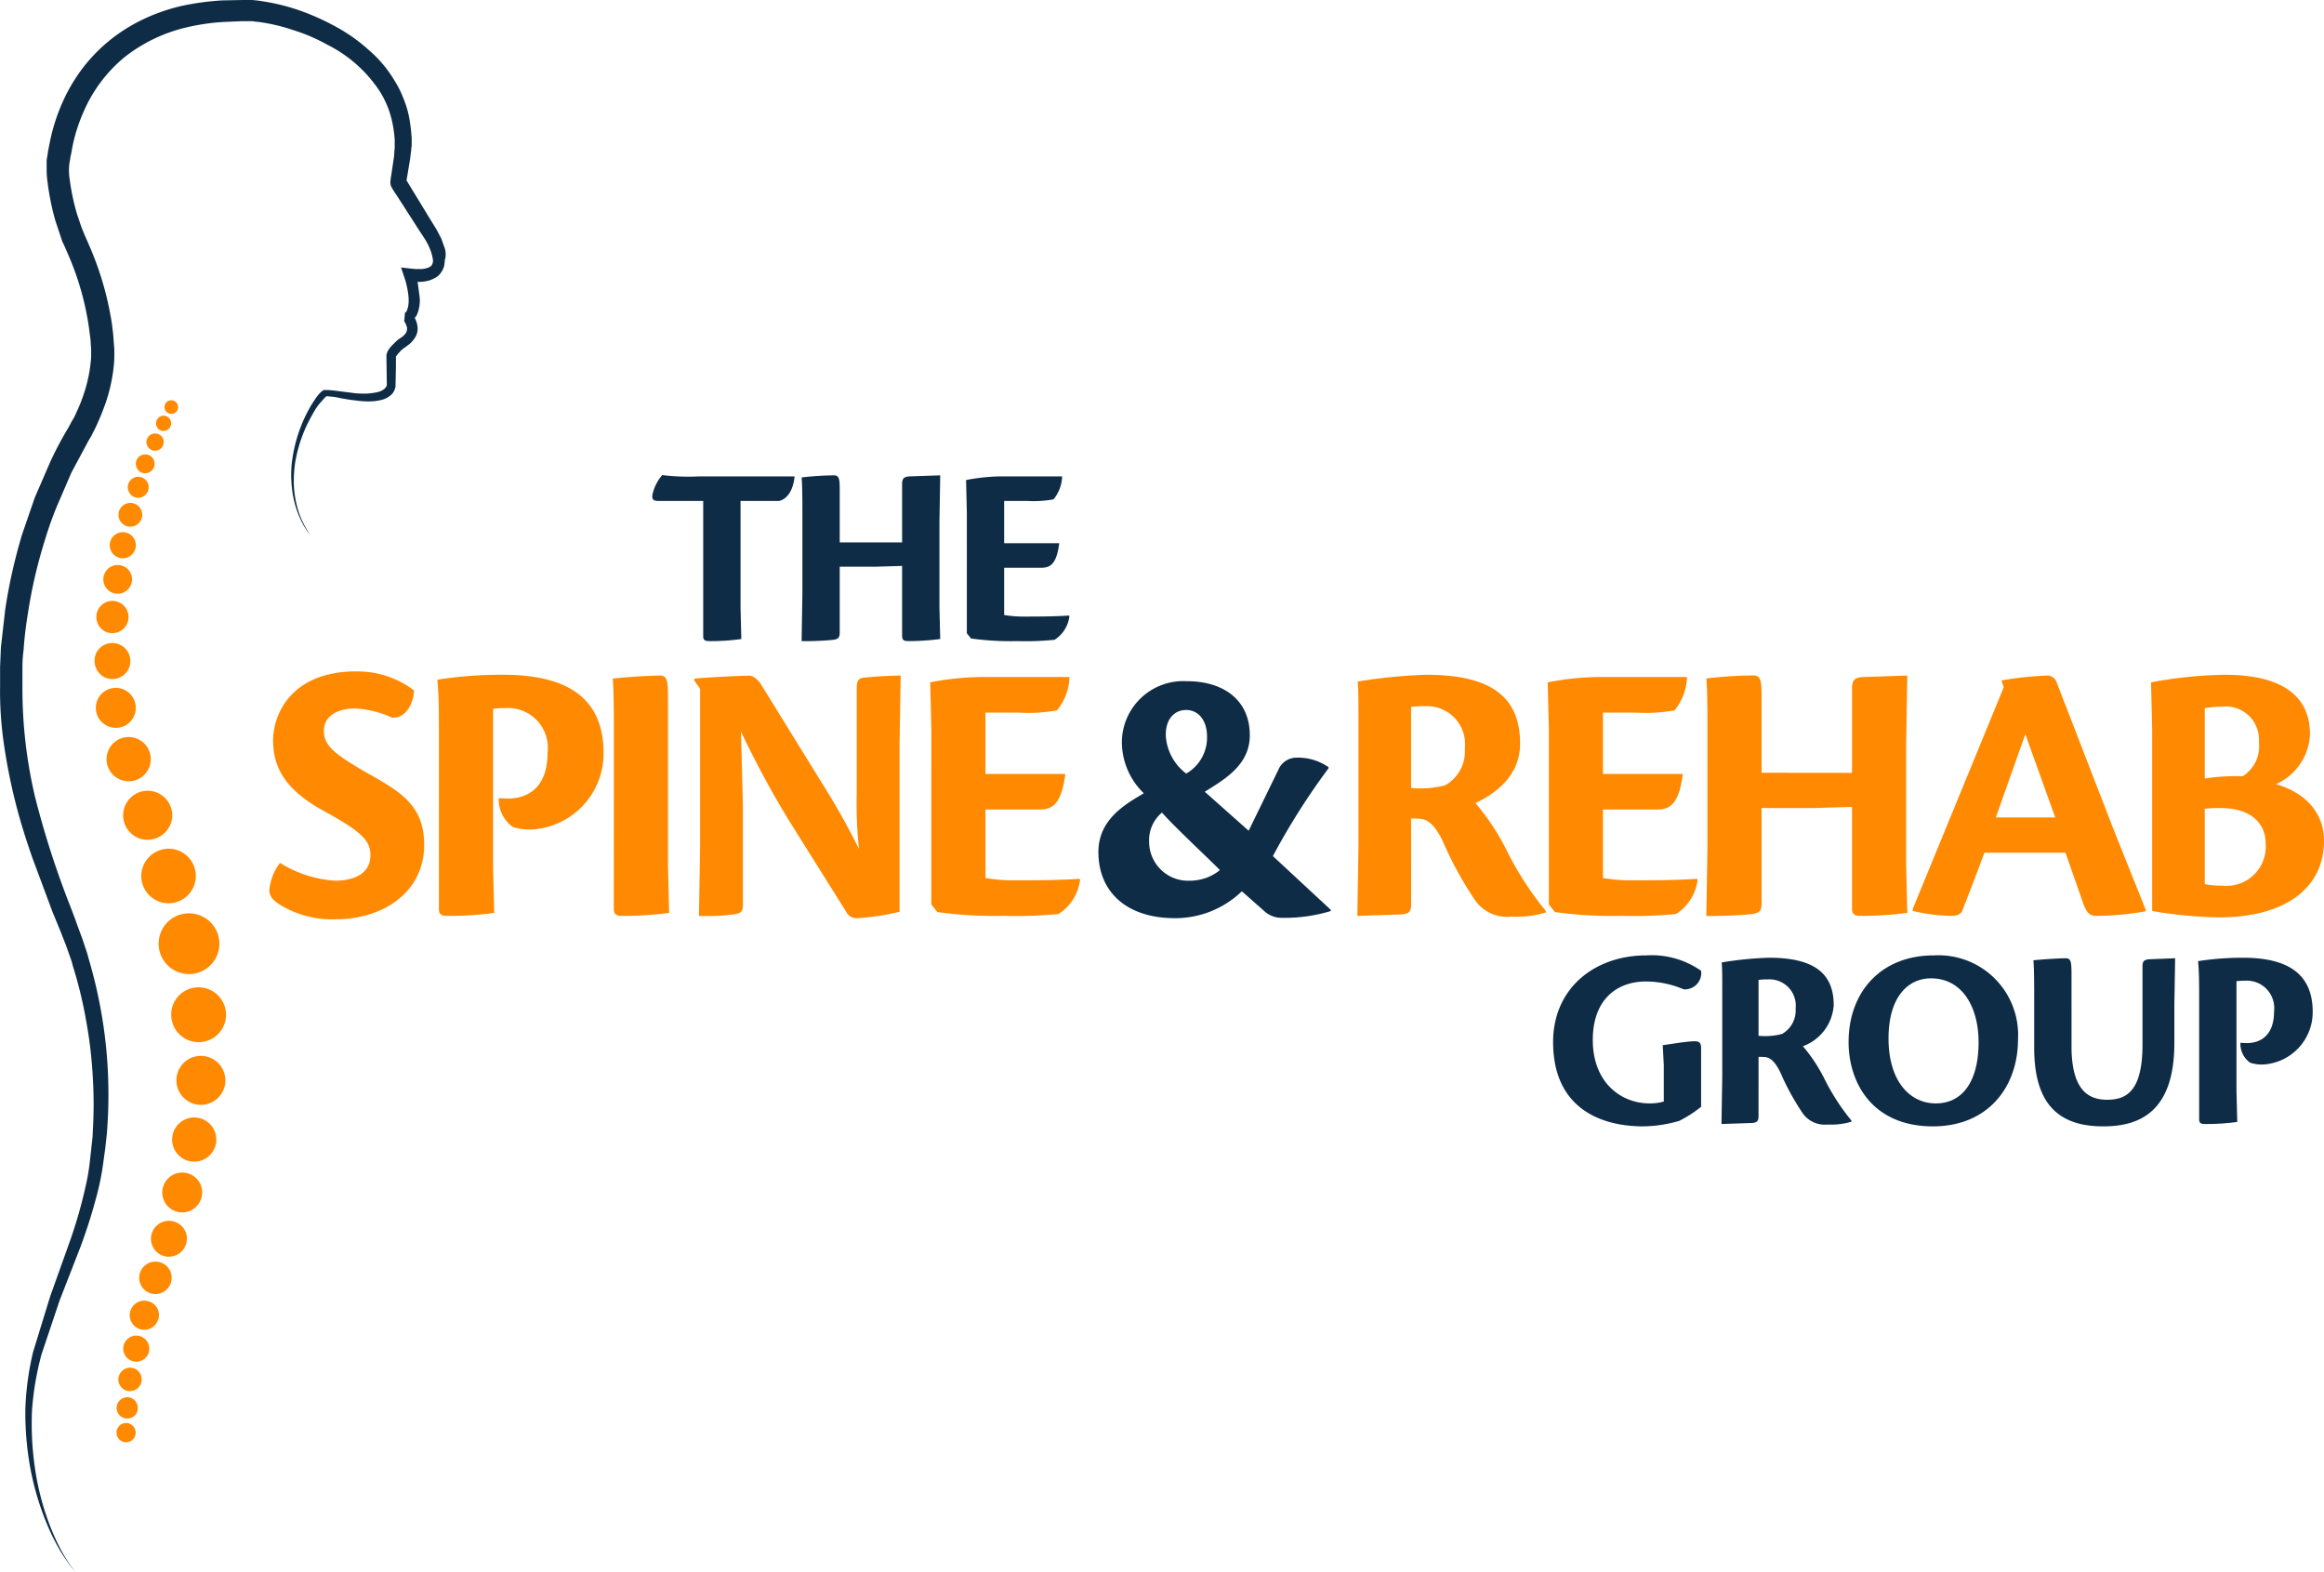
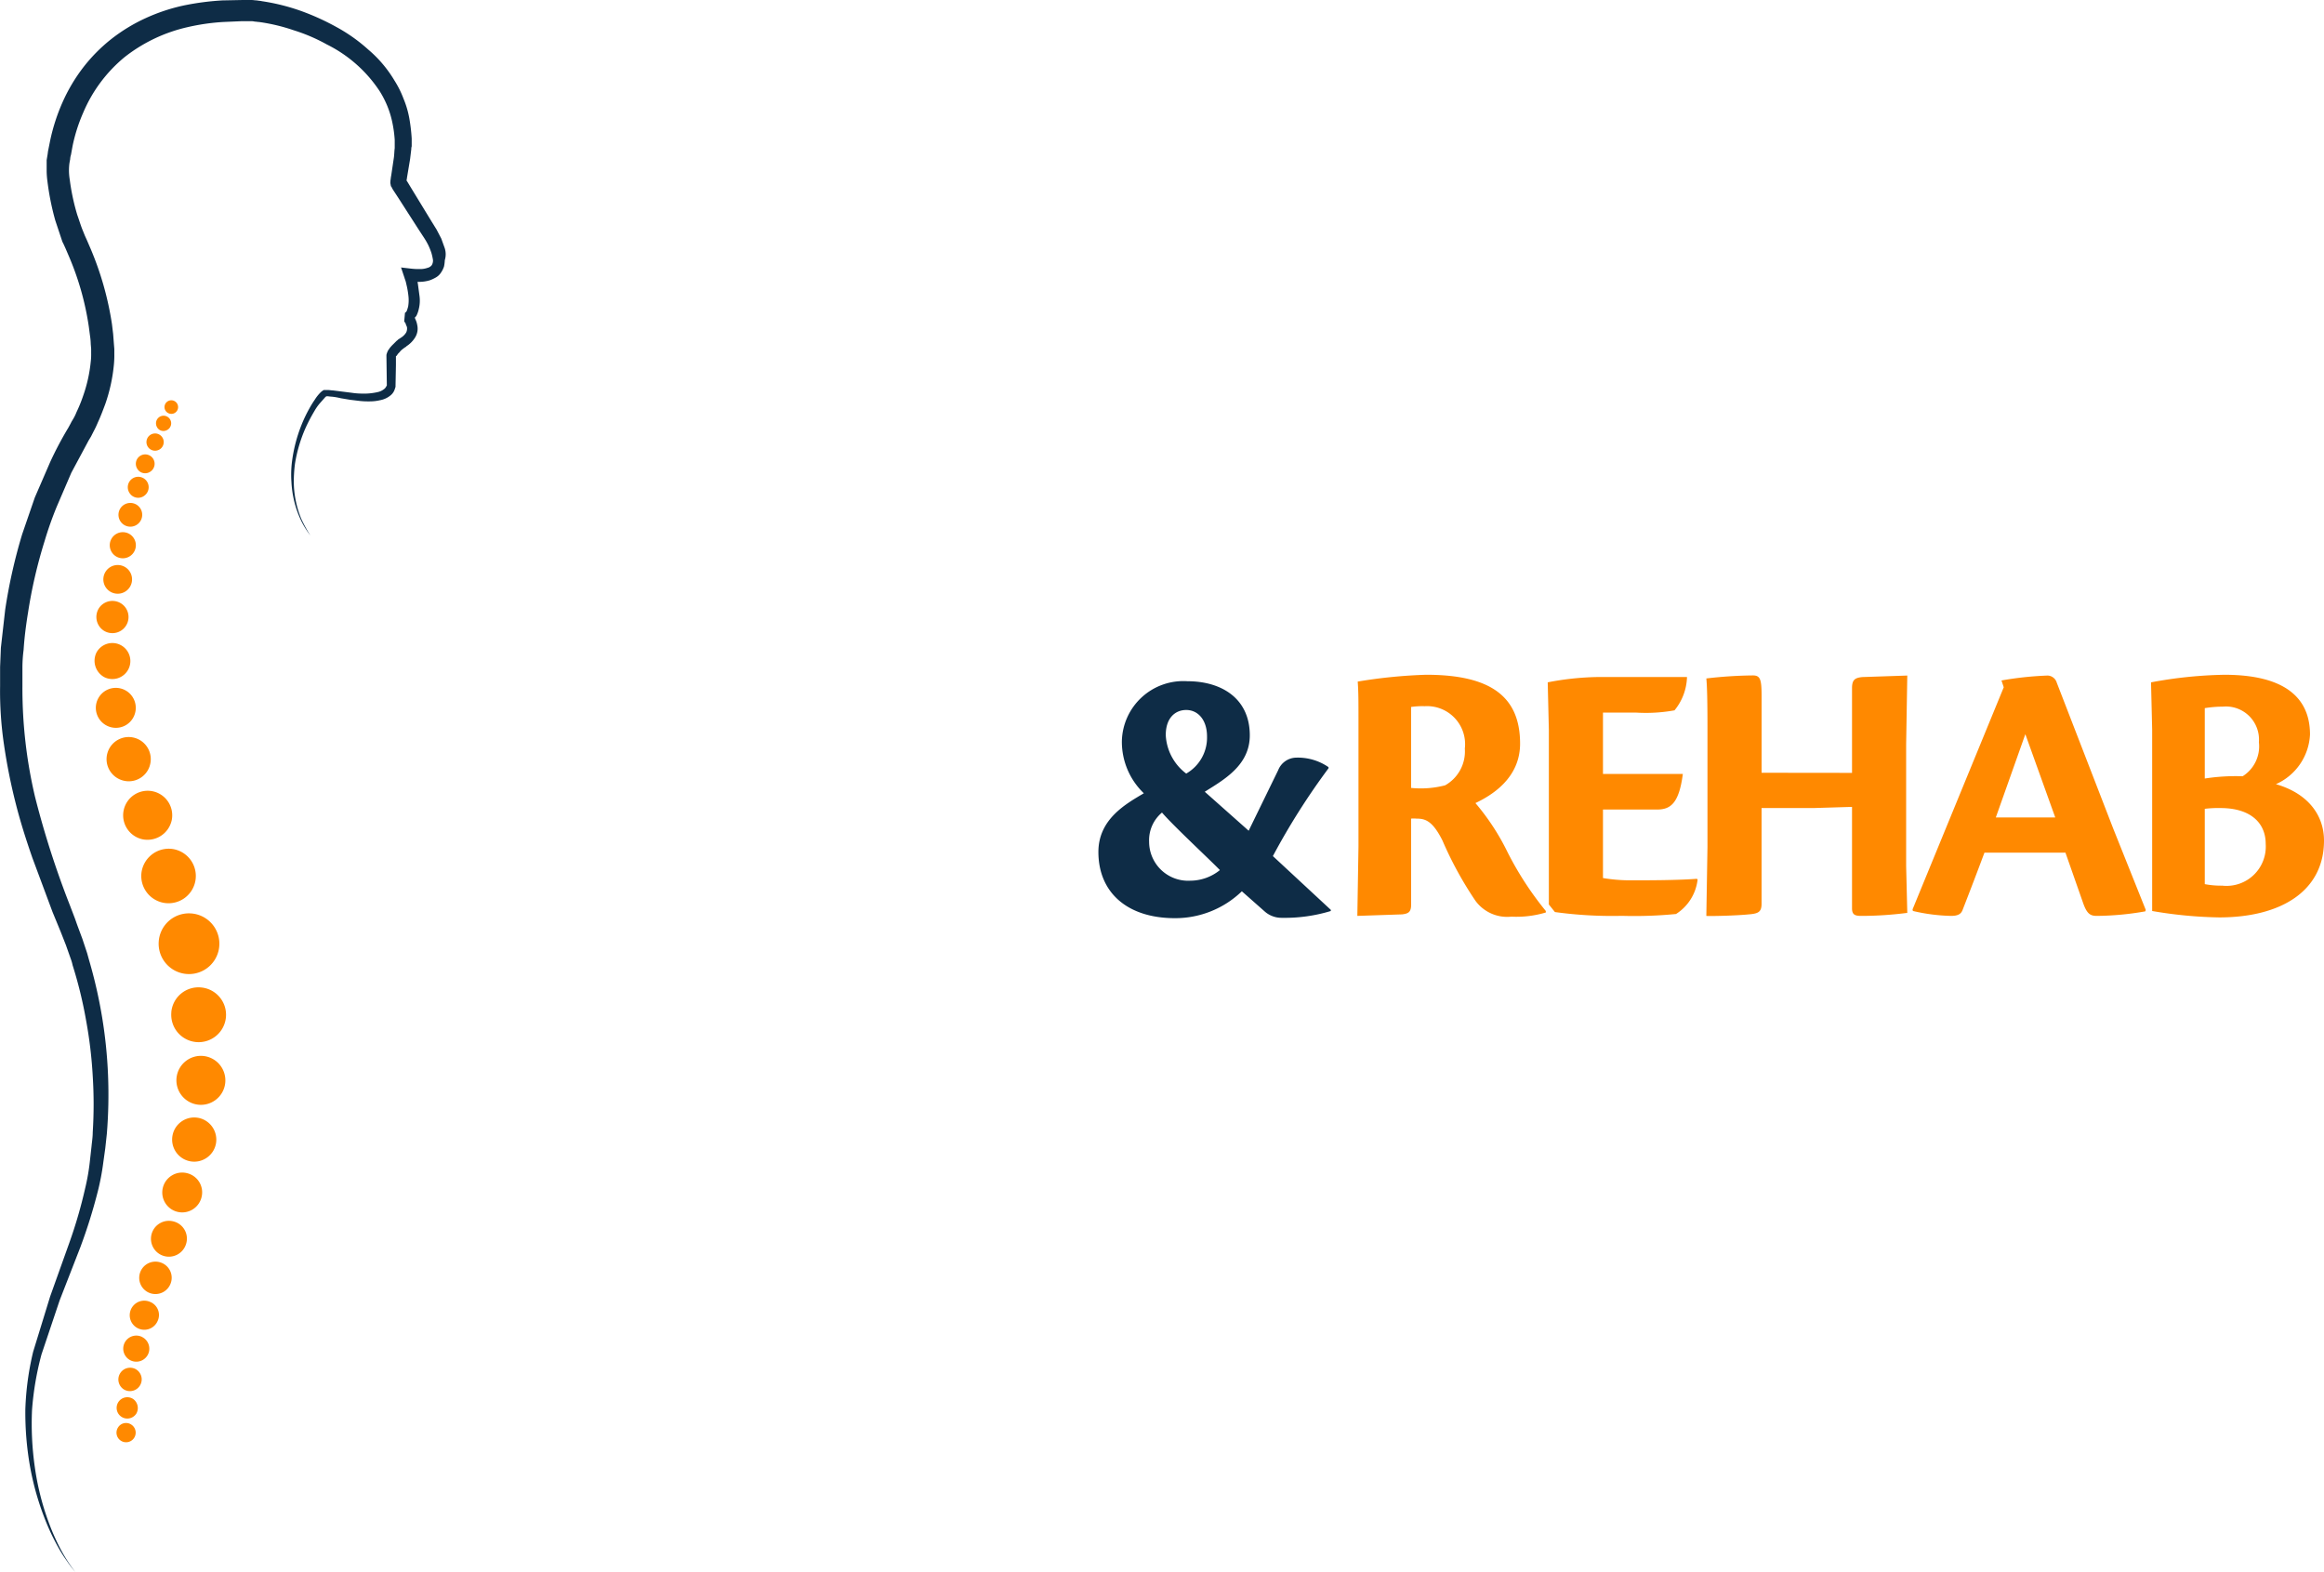
<svg xmlns="http://www.w3.org/2000/svg" width="178.066" height="120.453">
  <path d="M34.083 19.033l-.272-.755-.363-.695-.393-.634-1.511-2.477-.363-.6-.03-.03c0-.06.03-.151.03-.211l.242-1.45.091-.755a.59.59 0 0 1 .03-.211v-.6a13.38 13.38 0 0 0-.181-1.541 7.2 7.2 0 0 0-.448-1.521 7.52 7.52 0 0 0-.695-1.39 9.39 9.39 0 0 0-1.994-2.356 12.7 12.7 0 0 0-2.477-1.752A18.68 18.68 0 0 0 23 .816a15.98 15.98 0 0 0-2.93-.725c-.121-.03-.242-.03-.393-.06-.121 0-.272-.03-.393-.03h-.725l-1.511.03a20.28 20.28 0 0 0-2.991.393c-.999.217-1.971.541-2.9.967-.936.428-1.818.965-2.628 1.6a12.54 12.54 0 0 0-2.175 2.205 13.1 13.1 0 0 0-1.571 2.659c-.412.932-.726 1.904-.937 2.9l-.151.755c-.03.121-.03.242-.06.393l-.03.181-.03.181v.846a6.38 6.38 0 0 0 .06.785c.124 1.011.325 2.011.6 2.991l.483 1.45.06.181.091.181.151.332.272.634a21.66 21.66 0 0 1 1.511 5.347l.091.695a4.94 4.94 0 0 1 .06.665l.03.363v.332a4.46 4.46 0 0 1-.03.634 11.12 11.12 0 0 1-.574 2.6c-.145.433-.317.857-.514 1.269a3.76 3.76 0 0 1-.3.6l-.091.151-.06.121-.181.332c-.511.85-.975 1.727-1.39 2.628l-1.178 2.719-.967 2.81a40.96 40.96 0 0 0-1.3 5.77l-.332 2.931-.06 1.48v1.45a27.95 27.95 0 0 0 .3 4.5 43.79 43.79 0 0 0 .876 4.411c.363 1.45.816 2.87 1.3 4.26l1.541 4.139.423 1.027.211.514.393 1 .181.514.181.513a3.3 3.3 0 0 1 .151.514 32.75 32.75 0 0 1 1.027 4.2 33.93 33.93 0 0 1 .514 4.29c.091 1.439.091 2.881 0 4.32 0 .363-.06.725-.091 1.057l-.121 1.088a16.27 16.27 0 0 1-.363 2.115 36.1 36.1 0 0 1-1.208 4.169l-1.48 4.139-1.3 4.23a21.83 21.83 0 0 0-.6 4.411 23.89 23.89 0 0 0 .363 4.411 21.43 21.43 0 0 0 1.239 4.26c.279.685.602 1.351.967 1.994a9.92 9.92 0 0 0 .6.937c.205.305.427.597.665.876-.448-.577-.843-1.194-1.178-1.843a16.64 16.64 0 0 1-.876-1.994 20.17 20.17 0 0 1-1.057-4.23c-.206-1.44-.276-2.897-.211-4.35a22.84 22.84 0 0 1 .725-4.26l1.39-4.139 1.6-4.109a40.95 40.95 0 0 0 1.329-4.26 18.9 18.9 0 0 0 .417-2.203l.151-1.088.121-1.118a36.82 36.82 0 0 0 .091-4.471c-.06-1.488-.211-2.971-.453-4.441a36.93 36.93 0 0 0-1-4.381l-.151-.544-.181-.544-.181-.544-.393-1.057-.181-.514-.393-1.027c-1.059-2.701-1.947-5.466-2.659-8.278-.654-2.772-.979-5.611-.967-8.459v-1.42c0-.465.031-.929.091-1.39.06-.937.181-1.873.332-2.81a37.28 37.28 0 0 1 1.269-5.5c.267-.902.58-1.789.937-2.659l1.118-2.6 1.329-2.477.181-.3.091-.181.091-.181a7.25 7.25 0 0 0 .332-.695c.211-.453.393-.937.574-1.42a12.77 12.77 0 0 0 .665-3.051c.024-.261.035-.523.03-.785v-.393l-.03-.363-.06-.786-.091-.755a24.04 24.04 0 0 0-.634-2.93c-.272-.963-.608-1.915-1-2.84l-.3-.695-.151-.332-.06-.151-.06-.151c-.181-.423-.3-.846-.453-1.269a16.46 16.46 0 0 1-.574-2.689c-.069-.409-.08-.827-.03-1.239l.03-.181.03-.151c.005-.113.025-.224.06-.332l.121-.665a12.7 12.7 0 0 1 .816-2.568 11.12 11.12 0 0 1 3.172-4.26 12.14 12.14 0 0 1 4.834-2.3 16.41 16.41 0 0 1 2.719-.393l1.39-.06h.727a1.03 1.03 0 0 1 .3.03c.121 0 .211.03.332.03a14.12 14.12 0 0 1 2.659.634 13.38 13.38 0 0 1 2.538 1.088 10.35 10.35 0 0 1 4.018 3.535c.481.747.82 1.577 1 2.447a9.39 9.39 0 0 1 .181 1.329v.634c-.03.212-.03.453-.06.695l-.211 1.42c-.03.121-.03.242-.06.393v.121c-.03-.03.06.332.03.272l.03.03c0 .03.03.03.03.06l.03.03v.03l.091.151.393.6 1.571 2.447.393.6a5.6 5.6 0 0 1 .332.574c.093.195.174.395.242.6.052.179.092.36.121.544.01.137-.022.274-.091.393-.082.107-.2.182-.332.211-.184.064-.379.095-.574.091a5.12 5.12 0 0 1-.665-.03l-.785-.091.242.725c.03.06.03.121.06.181l.06.181.091.393c.055.259.095.521.121.785a2.86 2.86 0 0 1-.03.725c-.03.121-.06.211-.091.3a.31.31 0 0 1-.151.181l-.06.665h0l.03.03c0 .03.03.03.03.06.037.029.059.074.06.121.03.06.06.151.091.212a.7.7 0 0 1-.06.423 1.21 1.21 0 0 1-.393.393l-.091.06-.091.06c-.06.03-.091.091-.151.121l-.272.272a2.72 2.72 0 0 0-.272.3c-.03.06-.091.121-.121.181a1.31 1.31 0 0 0-.121.332v.121l.03 2.175v.03h0c-.002.023-.013.044-.03.06a.65.65 0 0 1-.121.181 1.19 1.19 0 0 1-.514.272 4.74 4.74 0 0 1-1.329.121c-.233-.005-.465-.025-.695-.06l-.725-.091-.725-.091c-.121 0-.242-.03-.393-.03h-.3a1.31 1.31 0 0 0-.211.151c-.186.179-.348.38-.483.6a7.12 7.12 0 0 0-.393.634 10.72 10.72 0 0 0-.634 1.329 11.42 11.42 0 0 0-.725 2.87 8.08 8.08 0 0 0-.03 1.48 8 8 0 0 0 .211 1.45 7.57 7.57 0 0 0 .483 1.39 6.47 6.47 0 0 0 .755 1.239 10.35 10.35 0 0 1-.695-1.269 7.38 7.38 0 0 1-.423-1.39 7.56 7.56 0 0 1-.151-1.42c-.001-.475.03-.949.091-1.42a11.06 11.06 0 0 1 .816-2.749c.198-.435.42-.859.665-1.269a3.85 3.85 0 0 1 .393-.574l.453-.514a.42.42 0 0 1 .091-.06h.06c.091 0 .211.03.332.03a4.81 4.81 0 0 1 .695.121l.725.121.755.091a6.31 6.31 0 0 0 .755.03c.264 0 .528-.031.785-.091a1.75 1.75 0 0 0 .788-.362.98.98 0 0 0 .3-.393 2.89 2.89 0 0 0 .091-.272v-.121l.03-1.541v-.665a.03.03 0 0 1 .03-.03.42.42 0 0 0 .091-.121c.06-.091.151-.151.211-.242a1.52 1.52 0 0 1 .242-.211c.03-.03.091-.06.121-.091l.06-.03.06-.06a2.13 2.13 0 0 0 .634-.634 1.28 1.28 0 0 0 .181-1 1.58 1.58 0 0 0-.151-.453c0-.03-.03-.06-.03-.091.03-.06.091-.091.121-.151a2.14 2.14 0 0 0 .181-.514c.079-.316.1-.644.06-.967l-.121-.906c0-.06-.03-.121-.03-.211h.091a2.86 2.86 0 0 0 .846-.121c.157-.058.308-.128.453-.211a1.13 1.13 0 0 0 .393-.363 1.81 1.81 0 0 0 .242-.483 3.01 3.01 0 0 0 .06-.483c.091-.295.091-.611 0-.906" fill="#0e2c46" />
  <path d="M11.524 36.134a.72.72 0 0 0 .205-.994.72.72 0 0 0-.994-.208.72.72 0 0 0-.211.993.7.7 0 0 0 1 .209zm-1.628 8.92a1.1 1.1 0 1 0-.731.427 1.1 1.1 0 0 0 .731-.428zm1.182-7.089a.8.8 0 1 0-1.129-.157.78.78 0 0 0 1.129.157zm-.473 2.145a.91.91 0 0 0 .05-1.284.91.91 0 0 0-1.284-.052.91.91 0 0 0-.054 1.284c.163.179.391.285.633.295s.477-.078.654-.243zm-2.647 8.213c.424.265.965.248 1.372-.042s.598-.797.486-1.284a1.23 1.23 0 0 0-1.001-.939c-.493-.081-.987.141-1.251.566-.349.58-.175 1.333.394 1.7zm4.227-13.863a.661.661 0 1 0-.508.04.66.66 0 0 0 .504-.04zm-.027 37.745c-.041.941.489 1.813 1.343 2.21a2.33 2.33 0 0 0 2.556-.397c.693-.637.933-1.63.608-2.514s-1.15-1.485-2.091-1.522c-.616-.027-1.217.192-1.67.609s-.722.998-.746 1.614zm.972 5.336a2.1 2.1 0 1 0 2.284-1.883 2.09 2.09 0 0 0-2.288 1.883zm-.372-44.572a.581.581 0 1 0-.761-.314.56.56 0 0 0 .761.314zm-1.916 33.873a2.09 2.09 0 1 0 2.337-1.8 2.11 2.11 0 0 0-2.337 1.8zm2.311-3.976a1.88 1.88 0 1 0-2.232 1.439 1.9 1.9 0 0 0 2.231-1.439zm.131-31.179a.521.521 0 1 0-.656-.34.53.53 0 0 0 .656.34zm-3.126 10.751a1 1 0 1 0-.693.335 1 1 0 0 0 .693-.334zm3.2 51.164c-.723-.23-1.496.17-1.726.893s.17 1.496.893 1.726 1.496-.17 1.726-.893c.116-.347.086-.727-.082-1.052s-.461-.569-.811-.675zm-1.02 3.138a1.242 1.242 0 1 0 .735 1.6 1.23 1.23 0 0 0-.735-1.6zm2-6.853c-.816-.209-1.648.284-1.857 1.1s.283 1.648 1.1 1.857 1.648-.283 1.857-1.1a1.51 1.51 0 0 0-1.104-1.857zm.866-4.237c-.917-.178-1.806.421-1.984 1.338s.42 1.806 1.337 1.985 1.806-.419 1.986-1.336a1.7 1.7 0 0 0-1.343-1.989zm.446-4.734c-1.026-.142-1.973.574-2.116 1.599a1.88 1.88 0 0 0 1.598 2.117c1.025.144 1.974-.571 2.118-1.597a1.88 1.88 0 0 0-1.603-2.12zm-4.152 18.832a1.11 1.11 0 0 0-1.218.221c-.324.314-.428.791-.262 1.21s.567.697 1.018.705.861-.257 1.041-.671a1.08 1.08 0 0 0-.578-1.465zm-1.313 7.428a.82.82 0 0 0-.907.03c-.268.192-.395.528-.319.85s.337.567.663.62a.82.82 0 0 0 .827-.375c.217-.386.103-.875-.263-1.125zm1.287-48.5c.283-.891-.209-1.843-1.1-2.126s-1.843.209-2.127 1.1.209 1.843 1.1 2.127c.427.139.892.102 1.292-.104s.7-.563.835-.991zM10.29 54.81a1.53 1.53 0 1 0-2 .837 1.52 1.52 0 0 0 2-.837zm-1.232 54.538c-.232.333-.15.791.183 1.023s.791.15 1.023-.183.15-.791-.182-1.023a.72.72 0 0 0-1.024.183zm1.339-4.447a.9.9 0 0 0-.885 1.567.9.9 0 0 0 1.226-.338.89.89 0 0 0 .086-.686c-.065-.231-.219-.427-.429-.543zM7.98 51.876a1.38 1.38 0 1 0-.6-1.857 1.43 1.43 0 0 0 .6 1.857zm2.914 50.562a1 1 0 1 0 .446 1.334 1 1 0 0 0-.446-1.33z" fill="#ff8900" />
-   <path d="M53.88 48.76c0 .3.16.36.48.36a16.38 16.38 0 0 0 2.44-.16l-.06-2.44v-8.14h2.96c.46-.1 1.06-.6 1.18-1.88h-7.3a16.63 16.63 0 0 1-2.84-.1 3.39 3.39 0 0 0-.7 1.3c-.16.52 0 .68.36.68h3.48zm10.46-7.2v-4.04c0-.88-.06-1.1-.46-1.1-.822.009-1.644.062-2.46.16.04.38.06 1.22.06 2.56v6.34l-.06 3.64c.42.02 1.66-.02 2.24-.08.5-.04.68-.12.68-.56v-5.06h2.78l2-.06v5.36c0 .34.16.4.48.4a18.99 18.99 0 0 0 2.44-.16l-.06-2.46v-6.46l.06-3.62-2.38.08c-.36.04-.54.12-.54.58v4.48zm9.74 6.96l.32.4a22.23 22.23 0 0 0 3.54.2 22.45 22.45 0 0 0 2.86-.1 2.49 2.49 0 0 0 1.14-1.82l-.04-.04c-1.04.08-2.6.08-3.36.08a8.84 8.84 0 0 1-1.6-.12V43.5h2.86c.72 0 1.16-.34 1.36-1.88h-4.22v-3.24h1.76a8.49 8.49 0 0 0 2.02-.12c.409-.497.641-1.116.66-1.76h-4.76a14.98 14.98 0 0 0-2.6.28l.06 2.52z" fill="#0e2c46" />
-   <path d="M27.308 51.44c-4.93 0-6.38 3.219-6.38 5.278 0 1.8.638 3.683 4 5.481 2.96 1.624 3.453 2.291 3.453 3.335 0 1.334-1.131 1.943-2.726 1.943a9.02 9.02 0 0 1-4.2-1.363c-.466.603-.75 1.327-.817 2.086 0 .406.2.725.783 1.1 1.296.798 2.8 1.193 4.321 1.135 3.48 0 6.757-1.972 6.757-5.713 0-2.842-1.6-3.944-4.031-5.307-2.755-1.566-3.654-2.233-3.654-3.422 0-1.015.87-1.711 2.407-1.711a7.72 7.72 0 0 1 2.813.7c1.16.087 1.682-1.276 1.682-2.088a7.16 7.16 0 0 0-4.379-1.45zm6.322 18.212c0 .435.2.522.7.522a24.92 24.92 0 0 0 3.538-.232l-.087-3.422V54.311a5.8 5.8 0 0 1 .957-.058c.901-.058 1.782.288 2.404.943s.92 1.553.815 2.45c0 2.813-1.624 3.538-3.045 3.538-.232 0-.551-.029-.7-.029a2.6 2.6 0 0 0 1.073 2.2 4.1 4.1 0 0 0 1.45.2c3.105-.172 5.529-2.749 5.51-5.858 0-4.5-3.161-6-7.743-6a32.4 32.4 0 0 0-4.988.377c.116 1.334.116 2.523.116 3.915zm13.4-.058c0 .493.2.58.7.58a26.17 26.17 0 0 0 3.538-.232l-.087-3.567V53.383c0-1.334-.087-1.624-.667-1.624a46.07 46.07 0 0 0-3.567.232c.058.551.087 1.74.087 3.683zm6.612-16.82V64.9l-.087 5.278a16.82 16.82 0 0 0 2.666-.12c.522-.087.7-.174.7-.754v-7.627l-.145-5.626a73.39 73.39 0 0 0 3.712 6.873l4.346 6.931a.88.88 0 0 0 .87.493c1.086-.067 2.163-.232 3.219-.493V57.1l.087-5.336c-.725 0-1.769.058-2.7.145-.464.029-.667.145-.667.812v8.091a32.2 32.2 0 0 0 .174 4.234 56.99 56.99 0 0 0-2.871-5.1l-4.727-7.656c-.29-.319-.522-.522-.841-.522-.58 0-3.509.145-4.176.232v.145zM71.359 69.3l.464.58a32.23 32.23 0 0 0 5.133.29 32.55 32.55 0 0 0 4.144-.141 3.61 3.61 0 0 0 1.656-2.639l-.056-.058c-1.508.116-3.77.116-4.872.116a12.83 12.83 0 0 1-2.32-.174v-5.249h4.147c1.044 0 1.682-.493 1.972-2.726h-6.121v-4.7h2.552c.98.059 1.963.001 2.929-.174.593-.721.929-1.619.957-2.552h-6.9a21.72 21.72 0 0 0-3.77.406l.087 3.654z" fill="#ff8900" />
  <path d="M101.966 69.71l-4.437-4.118a53.32 53.32 0 0 1 4.263-6.728v-.087a4.14 4.14 0 0 0-2.552-.725c-.583.04-1.091.413-1.305.957l-2.262 4.64-3.364-2.987c1.479-.928 3.451-2.03 3.451-4.321 0-2.813-2.146-4.147-4.785-4.147a4.71 4.71 0 0 0-5.017 4.606c-.009 1.501.599 2.939 1.682 3.978-1.3.783-3.48 1.943-3.48 4.495 0 3.127 2.233 5.075 5.858 5.075a7.34 7.34 0 0 0 5.133-2.059l1.711 1.511a1.95 1.95 0 0 0 1.363.522 12.09 12.09 0 0 0 3.741-.522zM89.322 56.312c0-1.305.725-1.914 1.566-1.914.9 0 1.595.754 1.595 2.03a3.17 3.17 0 0 1-1.595 2.842 3.93 3.93 0 0 1-1.566-2.929zm1.885 11.165a2.99 2.99 0 0 1-3.161-2.987c-.037-.857.328-1.683.986-2.233.87 1.015 3.683 3.625 4.437 4.408-.632.514-1.419.8-2.233.812z" fill="#0e2c46" />
  <path d="M108.118 62.721a1.9 1.9 0 0 1 .406 0c.638 0 1.218.116 2 1.682.695 1.613 1.54 3.157 2.524 4.611a3.01 3.01 0 0 0 2.755 1.218c.891.045 1.784-.063 2.639-.319V69.8a24.73 24.73 0 0 1-2.929-4.5 17.87 17.87 0 0 0-2.465-3.77c1.16-.551 3.422-1.856 3.422-4.553 0-3.567-2.2-5.278-7.192-5.278a39 39 0 0 0-5.249.522c.058.783.058 1.479.058 2.9v9.744L104 70.174l3.422-.116c.493-.058.7-.174.7-.754zm0-8.555a5.98 5.98 0 0 1 1.044-.058c.862-.054 1.703.278 2.297.905a2.91 2.91 0 0 1 .777 2.343 2.98 2.98 0 0 1-1.508 2.813 7.41 7.41 0 0 1-2.61.2zM118.674 69.3l.464.58a32.23 32.23 0 0 0 5.133.29c1.384.041 2.769-.006 4.147-.141a3.61 3.61 0 0 0 1.653-2.639l-.058-.058c-1.508.116-3.77.116-4.872.116a12.83 12.83 0 0 1-2.32-.174v-5.249h4.147c1.044 0 1.682-.493 1.972-2.726h-6.119v-4.7h2.552c.98.059 1.963.001 2.929-.174.593-.721.929-1.619.957-2.552h-6.902a21.72 21.72 0 0 0-3.77.406l.087 3.654zm16.3-10.092V53.35c0-1.276-.087-1.6-.667-1.6a32.8 32.8 0 0 0-3.567.232c.058.551.087 1.769.087 3.712V64.9l-.087 5.278c.607.022 2.405-.033 3.246-.12.725-.058.986-.174.986-.812v-7.337h4.031l2.9-.087v7.772c0 .493.232.58.7.58 1.182-.001 2.362-.079 3.534-.232l-.087-3.567v-9.367l.087-5.249-3.451.116c-.522.058-.783.174-.783.841v6.5zm23.283 6.123l1.363 3.886c.29.812.551.957 1.044.957a22.11 22.11 0 0 0 3.712-.348l.031-.116-2.494-6.235-4.321-11.165a.76.76 0 0 0-.7-.551 25.58 25.58 0 0 0-3.538.377l.174.522-6.989 17.023.029.116c.96.229 1.942.355 2.929.377.522 0 .754-.145.87-.435a312.94 312.94 0 0 0 1.682-4.408zm-5.336-2.7l2.262-6.38 2.291 6.38zM164.9 69.8a33.16 33.16 0 0 0 5.133.49c4.756 0 8.033-2.03 8.033-5.887 0-1.914-1.189-3.6-3.683-4.321 1.518-.672 2.528-2.142 2.61-3.8 0-1.943-.9-4.582-6.554-4.582a33.23 33.23 0 0 0-5.626.58l.087 3.625zm4.031-15.544a8.94 8.94 0 0 1 1.392-.116c.744-.068 1.48.197 2.011.722s.803 1.259.744 2.004c.123 1.038-.362 2.054-1.247 2.61a15.37 15.37 0 0 0-2.9.174zm0 7.714c.404-.048.811-.068 1.218-.058 2.175 0 3.451 1.044 3.451 2.755a3.01 3.01 0 0 1-3.335 3.19 6.53 6.53 0 0 1-1.334-.116z" fill="#ff8900" />
-   <path d="M127.48 84.4a3.94 3.94 0 0 1-1.1.14c-2.18 0-4.34-1.6-4.34-4.86 0-3.06 1.8-4.48 4.08-4.48a7.4 7.4 0 0 1 2.88.6 1.25 1.25 0 0 0 1.01-.389c.26-.276.382-.655.33-1.031a6.6 6.6 0 0 0-4.2-1.18c-3.94 0-7.14 2.5-7.14 6.64 0 5.06 3.64 6.46 6.9 6.46a10.26 10.26 0 0 0 2.76-.42 9.35 9.35 0 0 0 1.68-1.08v-4.48c0-.42-.14-.54-.48-.54-.62 0-1.7.2-2.46.3l.08 1.54zm7.26-3.42a1.31 1.31 0 0 1 .28 0c.44 0 .84.08 1.38 1.16a19.3 19.3 0 0 0 1.74 3.18c.437.6 1.162.92 1.9.84a5.39 5.39 0 0 0 1.82-.22v-.08a17.03 17.03 0 0 1-2.02-3.1 12.32 12.32 0 0 0-1.7-2.6 3.6 3.6 0 0 0 2.36-3.14c0-2.46-1.52-3.64-4.96-3.64a26.8 26.8 0 0 0-3.62.36c.04.54.04 1.02.04 2v6.72l-.06 3.66 2.36-.08c.34-.04.48-.12.48-.52zm0-5.9c.238-.034.479-.048.72-.04a2.01 2.01 0 0 1 2.12 2.24c.058.793-.347 1.549-1.04 1.94a5.11 5.11 0 0 1-1.8.14zm13.44-1.88c-4.12 0-6.54 2.86-6.54 6.64 0 3.14 1.84 6.46 6.46 6.46 4.24 0 6.52-3.04 6.52-6.66a6.1 6.1 0 0 0-6.42-6.44zm-.22 1.76c2.38 0 3.64 2.18 3.64 4.9 0 2.92-1.18 4.68-3.28 4.68-2 0-3.62-1.72-3.62-4.98 0-3.2 1.52-4.6 3.24-4.6zm10.76-.34c0-.98-.06-1.2-.46-1.2-.46 0-2.06.1-2.46.16.04.42.06 1.24.06 2.58v4.12c0 4.14 1.72 6.02 5.28 6.02 2.54 0 5.46-.88 5.46-6.38v-2.86l.06-3.64-2.04.08c-.3.04-.46.12-.46.52v6c0 3.52-1.18 4.24-2.7 4.24-1.32 0-2.74-.58-2.74-4.1zm9.78 11.14c0 .3.14.36.48.36a17.19 17.19 0 0 0 2.44-.16l-.06-2.36v-8.42a4 4 0 0 1 .66-.04 2.1 2.1 0 0 1 2.22 2.34c0 1.94-1.12 2.44-2.1 2.44-.16 0-.38-.02-.48-.02a1.8 1.8 0 0 0 .74 1.52c.322.107.661.154 1 .14 2.141-.118 3.813-1.896 3.8-4.04 0-3.1-2.18-4.14-5.34-4.14-1.152-.002-2.302.085-3.44.26.08.92.08 1.74.08 2.7z" fill="#0e2c46" />
</svg>